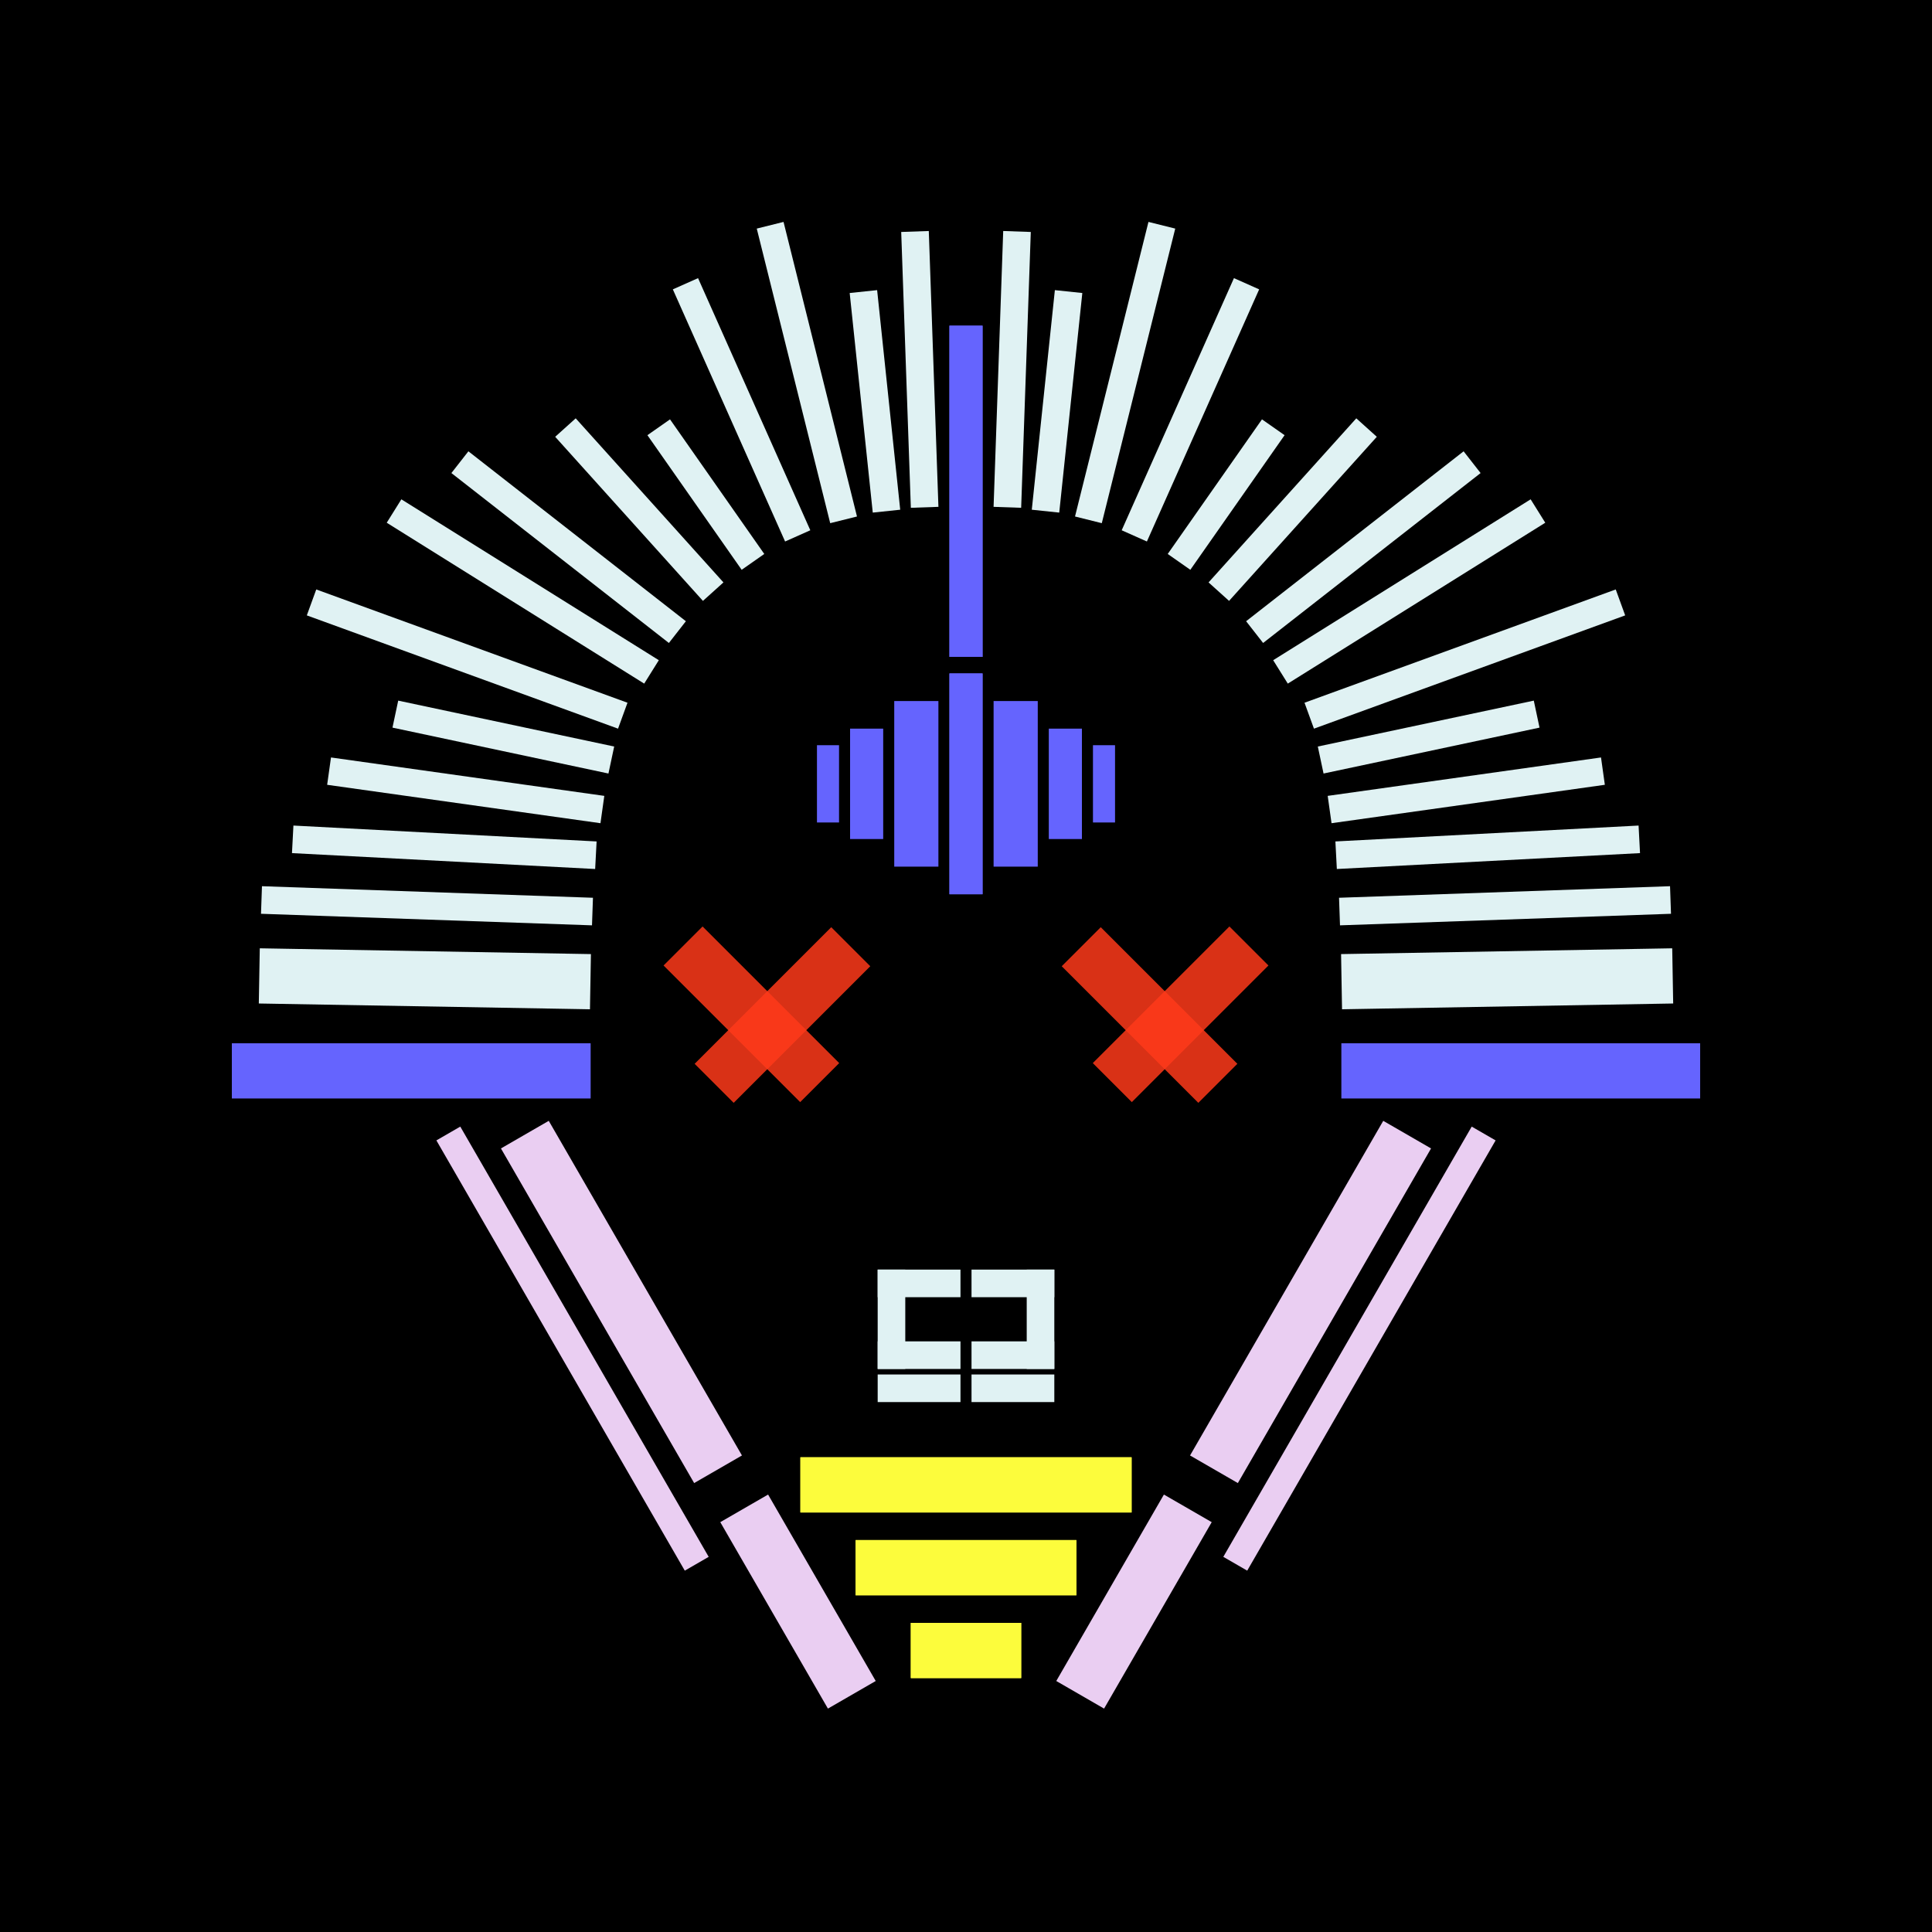
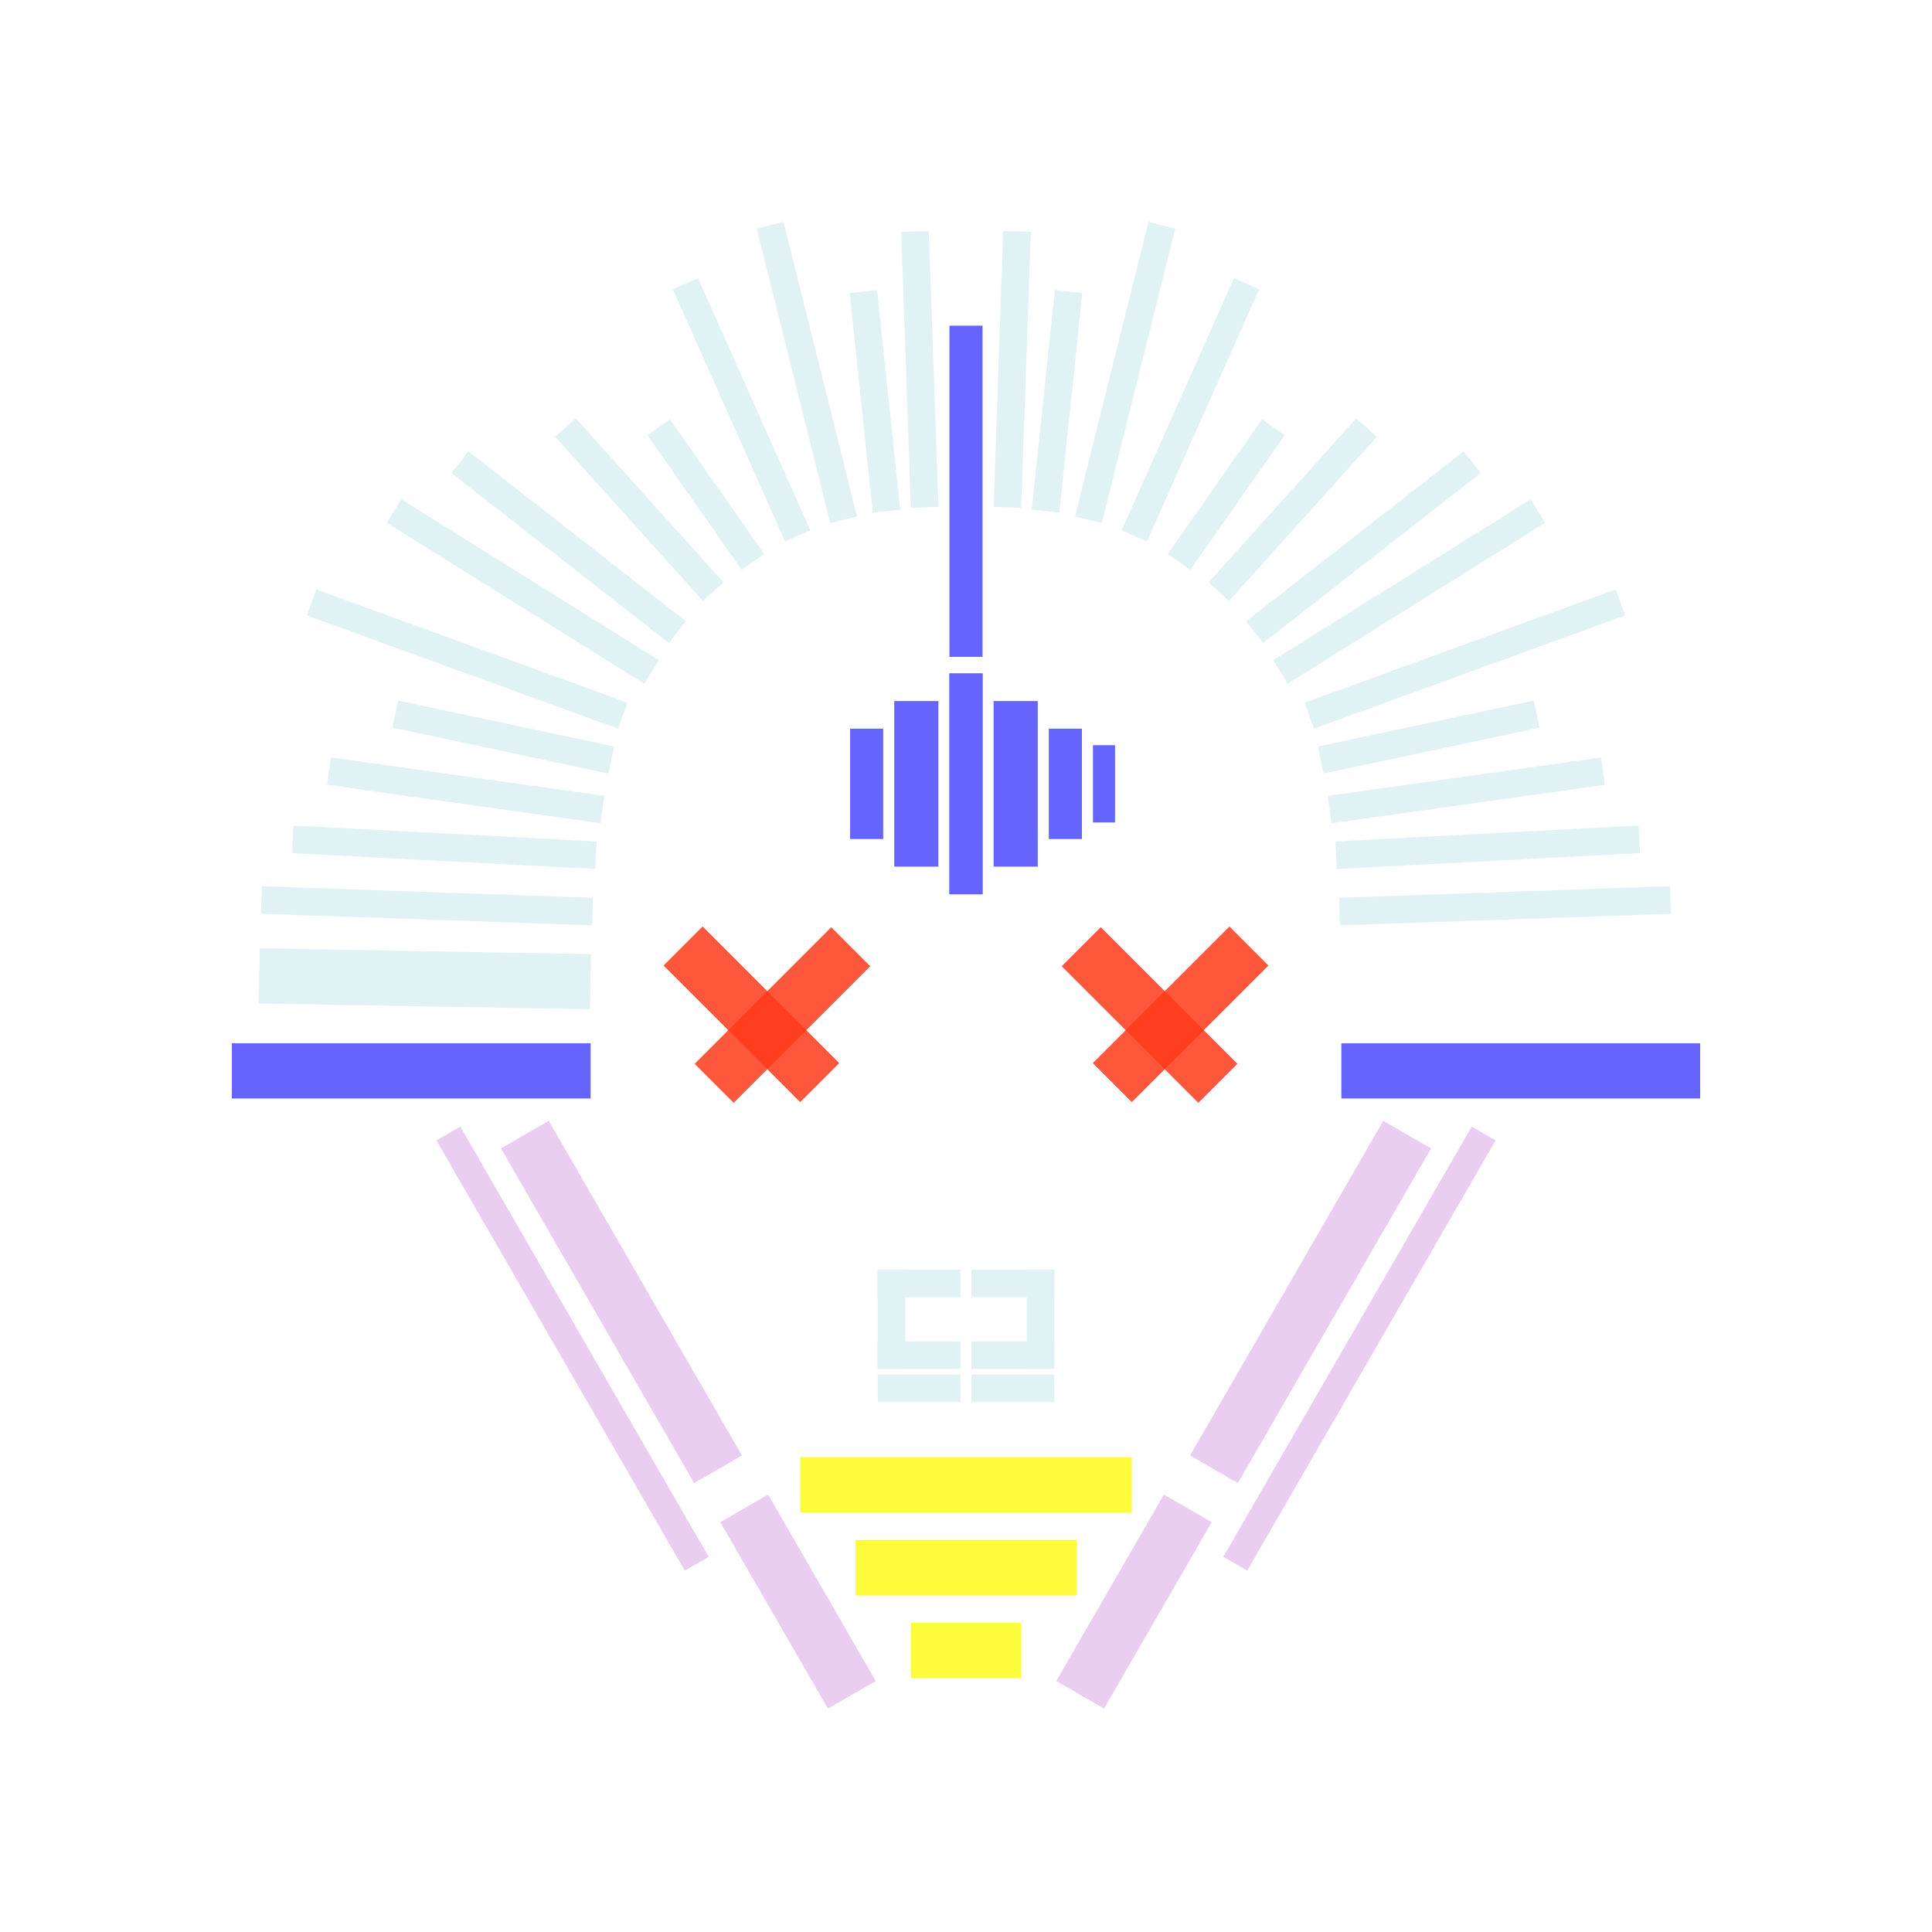
<svg xmlns="http://www.w3.org/2000/svg" preserveAspectRatio="xMinYMin meet" viewBox="0 0 350 350">
  <filter id="neon" y="-2" x="-1" width="350" height="350">
    <feDropShadow flood-color="#3f285e" dx="0" dy="5" flood-opacity="1" stdDeviation="2" result="shadow" />
    <feOffset in="StrokePaint" dx="0" dy="2" result="offStrPnt" />
    <feFlood flood-color="#E0F2F3" flood-opacity="0.2" result="flood1" />
    <feOffset in="SourceGraphic" dx="0" dy="-1" result="offFlood" />
    <feOffset in="SourceGraphic" dx="0" dy="3" result="offShadow" />
    <feComposite in="flood1" in2="offFlood" operator="in" result="cmpFlood" />
    <feComposite in="shadow" in2="offShadow" operator="in" result="cmpSha" />
    <feGaussianBlur in="offStrPnt" stdDeviation="3.5" result="bStrokeP" />
    <feGaussianBlur in="cmpFlood" stdDeviation="0.8" result="bFlood" />
    <feGaussianBlur in="cmpSha" stdDeviation="0.4" result="bShadow" />
    <feMerge>
      <feMergeNode in="bStrokeP" />
      <feMergeNode in="SourceGraphic" />
      <feMergeNode in="bFlood" />
      <feMergeNode in="bshadow" />
    </feMerge>
  </filter>
-   <rect width="100%" height="100%" fill="#000000" />
  <g filter="url(#neon)">
-     <rect x="165" y="290" width="20 " height="10 " fill="#fcfc3c" />
    <rect x="155" y="275" width="40 " height="10 " fill="#fcfc3c" />
    <rect x="145" y="260" width="60 " height="10 " fill="#fcfc3c" />
    <rect x="125" y="281" width="39 " height="10 " fill="#EACEF2" transform="  translate( 320 , 18  ) rotate ( 60 )" />
    <rect x="78 " y="227" width="70 " height="10 " fill="#EACEF2" transform="  translate( 257 , 18  ) rotate ( 60 )" />
    <rect x="59 " y="238" width="90 " height="5  " fill="#EACEF2" transform="  translate( 260 , 30  ) rotate ( 60 )" />
    <rect x="165" y="290" width="20 " height="10 " fill="#fcfc3c" transform="scale(-1,1) translate(-350,0)" />
    <rect x="155" y="275" width="40 " height="10 " fill="#fcfc3c" transform="scale(-1,1) translate(-350,0)" />
    <rect x="145" y="260" width="60 " height="10 " fill="#fcfc3c" transform="scale(-1,1) translate(-350,0)" />
    <rect x="125" y="281" width="39 " height="10 " fill="#EACEF2" transform=" scale(-1,1)  translate(-350,0) translate( 320 , 18  ) rotate ( 60 )" />
    <rect x="78 " y="227" width="70 " height="10 " fill="#EACEF2" transform=" scale(-1,1)  translate(-350,0) translate( 257 , 18  ) rotate ( 60 )" />
    <rect x="59 " y="238" width="90 " height="5  " fill="#EACEF2" transform=" scale(-1,1)  translate(-350,0) translate( 260 , 30  ) rotate ( 60 )" />
    <rect x="172" y="118" width="6  " height="40 " fill="#6564fe" />
    <rect x="172" y="55 " width="6  " height="60 " fill="#6564fe" />
    <rect x="162" y="123" width="8  " height="30 " fill="#6564fe" />
    <rect x="154" y="128" width="6  " height="20 " fill="#6564fe" />
-     <rect x="148" y="131" width="4  " height="14 " fill="#6564fe" />
    <rect x="42 " y="185" width="65 " height="10 " fill="#6564fe" />
    <rect x="47 " y="158" width="60 " height="5  " fill="#E0F2F3" transform="  translate( 6   , -3  ) rotate ( 2  )" />
    <rect x="47 " y="168" width="60 " height="10 " fill="#E0F2F3" transform="  translate( 3   , -1  ) rotate ( 1  )" />
    <rect x="53 " y="148" width="55 " height="5  " fill="#E0F2F3" transform="  translate( 153 , 304 ) rotate ( -177  )" />
    <rect x="59 " y="138" width="50 " height="5  " fill="#E0F2F3" transform="  translate( 148 , 290 ) rotate ( -172  )" />
    <rect x="67 " y="101" width="55 " height="5  " fill="#E0F2F3" transform="  translate( 120 , 241 ) rotate ( -148  )" />
    <rect x="78 " y="92 " width="50 " height="5  " fill="#E0F2F3" transform="  translate( 126 , 233 ) rotate ( -142  )" />
    <rect x="95 " y="86 " width="40 " height="5  " fill="#E0F2F3" transform="  translate( 127 , 233 ) rotate ( -132  )" />
    <rect x="125" y="70 " width="5  " height="29.77 " fill="#E0F2F3" transform="  translate( 281 , 82  ) rotate ( 145)" />
    <rect x="119" y="61 " width="55 " height="5  " fill="#E0F2F3" transform="  translate( 120 , 221 ) rotate ( -104  )" />
    <rect x="139" y="66 " width="40 " height="5  " fill="#E0F2F3" transform="  translate( 107 , 234 ) rotate ( -96)" />
    <rect x="142" y="60 " width="50 " height="5  " fill="#E0F2F3" transform="  translate( 110 , 232 ) rotate ( -92)" />
    <rect x="132" y="45 " width="5  " height="50 " fill="#E0F2F3" transform="  translate( -17 , 61  ) rotate ( -24)" />
    <rect x="89 " y="110" width="5  " height="40 " fill="#E0F2F3" transform="  translate( -55 , 192 ) rotate ( -78)" />
    <rect x="55 " y="113" width="60 " height="5  " fill="#E0F2F3" transform="  translate( 125 , 253 ) rotate ( -160  )" />
    <rect x="172" y="118" width="6  " height="40 " fill="#6564fe" transform="scale(-1,1) translate(-350,0)" />
-     <rect x="172" y="55 " width="6  " height="60 " fill="#6564fe" transform="scale(-1,1) translate(-350,0)" />
    <rect x="162" y="123" width="8  " height="30 " fill="#6564fe" transform="scale(-1,1) translate(-350,0)" />
    <rect x="154" y="128" width="6  " height="20 " fill="#6564fe" transform="scale(-1,1) translate(-350,0)" />
    <rect x="148" y="131" width="4  " height="14 " fill="#6564fe" transform="scale(-1,1) translate(-350,0)" />
    <rect x="42 " y="185" width="65 " height="10 " fill="#6564fe" transform="scale(-1,1) translate(-350,0)" />
    <rect x="47 " y="158" width="60 " height="5  " fill="#E0F2F3" transform=" scale(-1,1)  translate(-350,0) translate( 6   , -3  ) rotate ( 2  )" />
-     <rect x="47 " y="168" width="60 " height="10 " fill="#E0F2F3" transform=" scale(-1,1)  translate(-350,0) translate( 3   , -1  ) rotate ( 1  )" />
    <rect x="53 " y="148" width="55 " height="5  " fill="#E0F2F3" transform=" scale(-1,1)  translate(-350,0) translate( 153 , 304 ) rotate ( -177  )" />
    <rect x="59 " y="138" width="50 " height="5  " fill="#E0F2F3" transform=" scale(-1,1)  translate(-350,0) translate( 148 , 290 ) rotate ( -172  )" />
    <rect x="67 " y="101" width="55 " height="5  " fill="#E0F2F3" transform=" scale(-1,1)  translate(-350,0) translate( 120 , 241 ) rotate ( -148  )" />
    <rect x="78 " y="92 " width="50 " height="5  " fill="#E0F2F3" transform=" scale(-1,1)  translate(-350,0) translate( 126 , 233 ) rotate ( -142  )" />
    <rect x="95 " y="86 " width="40 " height="5  " fill="#E0F2F3" transform=" scale(-1,1)  translate(-350,0) translate( 127 , 233 ) rotate ( -132  )" />
    <rect x="125" y="70 " width="5  " height="29.77 " fill="#E0F2F3" transform=" scale(-1,1)  translate(-350,0) translate( 281 , 82  ) rotate ( 145)" />
    <rect x="119" y="61 " width="55 " height="5  " fill="#E0F2F3" transform=" scale(-1,1)  translate(-350,0) translate( 120 , 221 ) rotate ( -104  )" />
    <rect x="139" y="66 " width="40 " height="5  " fill="#E0F2F3" transform=" scale(-1,1)  translate(-350,0) translate( 107 , 234 ) rotate ( -96)" />
    <rect x="142" y="60 " width="50 " height="5  " fill="#E0F2F3" transform=" scale(-1,1)  translate(-350,0) translate( 110 , 232 ) rotate ( -92)" />
    <rect x="132" y="45 " width="5  " height="50 " fill="#E0F2F3" transform=" scale(-1,1)  translate(-350,0) translate( -17 , 61  ) rotate ( -24)" />
    <rect x="89 " y="110" width="5  " height="40 " fill="#E0F2F3" transform=" scale(-1,1)  translate(-350,0) translate( -55 , 192 ) rotate ( -78)" />
    <rect x="55 " y="113" width="60 " height="5  " fill="#E0F2F3" transform=" scale(-1,1)  translate(-350,0) translate( 125 , 253 ) rotate ( -160  )" />
    <rect x="159" y="226" width="15 " height="5  " fill="#E0F2F3" />
    <rect x="159" y="226" width="5  " height="18 " fill="#E0F2F3" />
    <rect x="159" y="239" width="15 " height="5  " fill="#E0F2F3" />
    <rect x="159" y="245" width="15 " height="5  " fill="#E0F2F3" />
    <rect x="159" y="226" width="15 " height="5  " fill="#E0F2F3" transform="scale(-1,1) translate(-350,0)" />
    <rect x="159" y="226" width="5  " height="18 " fill="#E0F2F3" transform="scale(-1,1) translate(-350,0)" />
    <rect x="159" y="239" width="15 " height="5  " fill="#E0F2F3" transform="scale(-1,1) translate(-350,0)" />
    <rect x="159" y="245" width="15 " height="5  " fill="#E0F2F3" transform="scale(-1,1) translate(-350,0)" />
  </g>
  <g fill-opacity="0.85">
    <rect x="121" y="176" width="35 " height="10 " fill="#FF3A1A" filter="url(#neon)" transform="  translate( 169 , -45 ) rotate ( 45 )" />
    <rect x="121" y="176" width="35 " height="10 " fill="#FF3A1A" filter="url(#neon)" transform="  translate( -87 , 151 ) rotate ( -45)" />
    <rect x="121" y="176" width="35 " height="10 " fill="#FF3A1A" filter="url(#neon)" transform=" scale(-1,1)  translate(-350,0) translate( 169 , -45 ) rotate ( 45 )" />
    <rect x="121" y="176" width="35 " height="10 " fill="#FF3A1A" filter="url(#neon)" transform=" scale(-1,1)  translate(-350,0) translate( -87 , 151 ) rotate ( -45)" />
  </g>
</svg>